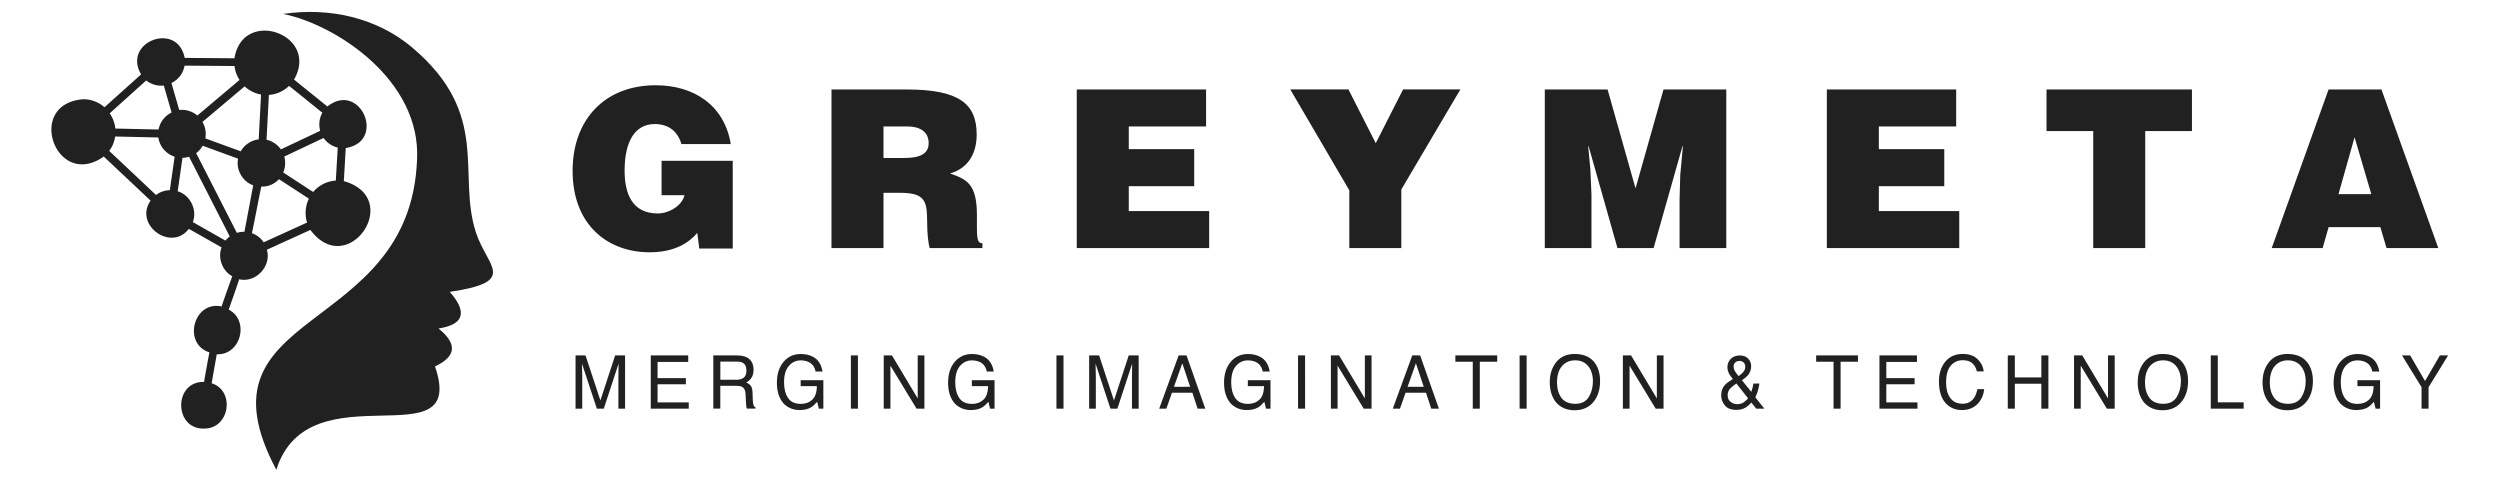
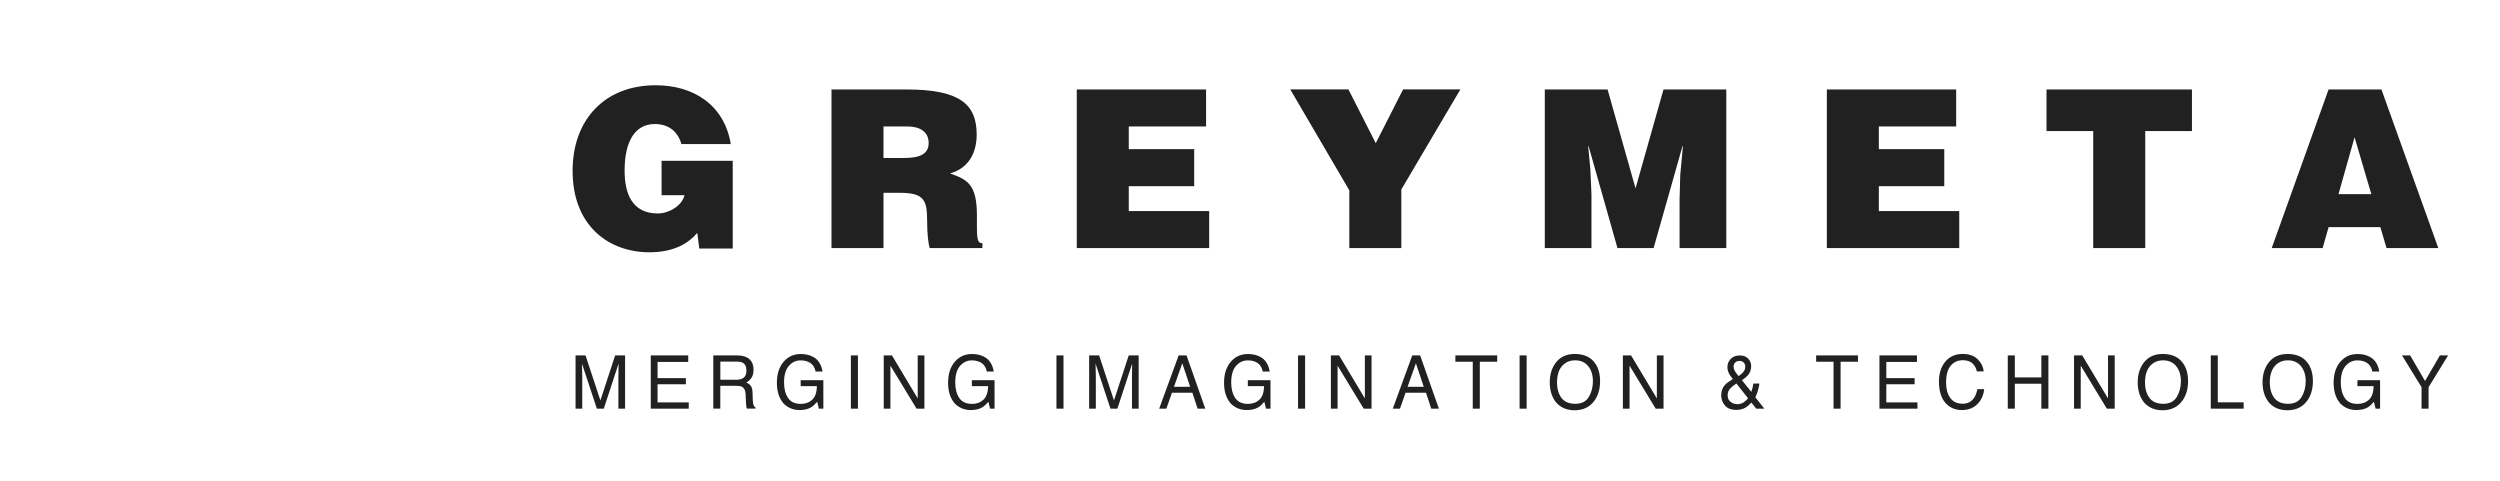
<svg xmlns="http://www.w3.org/2000/svg" xmlns:xlink="http://www.w3.org/1999/xlink" xml:space="preserve" style="enable-background:new 0 0 624 120" viewBox="0 0 624 120">
  <switch>
    <g>
      <path d="M182.9 62.03h-8.36l-.5-3.9c-2.14 2.53-5.72 4.84-11.93 4.84-10.12 0-19.19-6.54-19.19-20.35 0-12.65 7.92-21.34 20.73-21.34 9.51 0 17.16 4.95 18.75 14.68h-12.32c-.93-3.25-3.3-5-6.65-5-5.11 0-7.53 4.62-7.53 11.6 0 5.61 1.76 10.72 8.3 10.72 2.64 0 5.99-1.81 6.65-4.56h-5.72v-8.58h17.76v21.89zM220.52 48.12v13.8h-12.98V22.33h18.7c13.2 0 17.54 3.58 17.54 11.27 0 4.56-2.03 8.41-6.65 9.68 4.18 1.54 6.71 2.53 6.71 10.5 0 5.17-.17 6.93 1.37 6.93v1.21h-13.14c-.33-.88-.66-3.41-.66-6.93 0-5.17-.88-6.87-6.93-6.87h-3.96zm0-8.69h5.11c4.01 0 6.16-.99 6.16-3.74 0-2.8-2.2-4.12-5.22-4.12h-6.05v7.86zM268.76 61.92V22.33h32.28v9.24h-19.3v5.66h16.33v9.24h-16.33v6.21h20.07v9.24h-33.05zM349.77 61.92h-12.98V47.51l-14.74-25.19h14.52l6.82 13.42 6.82-13.42h14.3l-14.74 24.97v14.63zM385.58 61.92V22.33h15.67l6.98 24.69 6.98-24.69h15.67v39.59h-11.66v-12.1l.17-6.16.66-7.15h-.11l-7.2 25.41h-9.02l-7.2-25.41h-.11l.55 5.83.27 6.16v13.42h-11.65zM455.98 61.92V22.33h32.28v9.24h-19.3v5.66h16.33v9.24h-16.33v6.21h20.07v9.24h-33.05zM510.81 22.33h36.3v10.39h-11.66v29.2h-12.98v-29.2h-11.66V22.33zM567.02 61.92l14.19-39.59h13.2l14.19 39.59h-12.92l-1.54-5.22h-12.92l-1.49 5.22h-12.71zm20.68-27.66-4.01 14.19h8.19l-4.18-14.19zM143.65 88.71h2.5l3.71 11.24 3.68-11.24h2.48V102h-1.67v-7.85c0-.27.01-.72.02-1.35.01-.63.02-1.3.02-2.02L150.71 102h-1.73l-3.71-11.21v.41c0 .33.01.82.03 1.49s.03 1.16.03 1.47V102h-1.67V88.71zM162.43 88.71h9.35v1.63h-7.65v4.04h7.07v1.54h-7.07v4.51h7.78V102h-9.48V88.71zM178.05 88.71h5.86c.96 0 1.76.15 2.39.44 1.19.57 1.78 1.61 1.78 3.14 0 .8-.16 1.45-.48 1.96s-.76.91-1.34 1.22c.5.21.88.49 1.14.83s.4.9.43 1.67l.06 1.78c.02.51.06.88.12 1.13.1.42.29.69.56.81v.3h-2.14c-.06-.11-.11-.26-.14-.44-.04-.18-.06-.53-.09-1.05l-.11-2.22c-.04-.87-.34-1.45-.91-1.75-.32-.16-.83-.24-1.53-.24h-3.86v5.7h-1.75V88.71zm5.67 6.09c.8 0 1.43-.17 1.89-.51.46-.34.7-.95.7-1.83 0-.95-.32-1.59-.97-1.94-.35-.18-.81-.27-1.39-.27h-4.15v4.54h3.92zM202.99 89.09c1.26.69 2.03 1.91 2.32 3.65h-1.73c-.21-.97-.63-1.68-1.28-2.12-.65-.44-1.46-.67-2.45-.67-1.17 0-2.15.46-2.95 1.38-.8.92-1.2 2.3-1.2 4.13 0 1.58.33 2.87.99 3.86s1.73 1.49 3.22 1.49c1.14 0 2.08-.35 2.83-1.05s1.13-1.82 1.15-3.38h-4.04v-1.49h5.66V102h-1.12l-.42-1.71c-.58.67-1.1 1.13-1.54 1.39-.75.45-1.71.67-2.87.67-1.5 0-2.79-.51-3.88-1.53-1.18-1.28-1.77-3.04-1.77-5.27 0-2.23.58-4 1.73-5.31 1.1-1.25 2.51-1.88 4.25-1.88 1.2 0 2.23.25 3.1.73zM212.38 88.71h1.76V102h-1.76V88.71zM220.57 88.71h2.06l6.43 10.74V88.71h1.67V102h-1.96l-6.52-10.73V102h-1.67V88.71zM245.72 89.09c1.26.69 2.03 1.91 2.32 3.65h-1.73c-.21-.97-.63-1.68-1.28-2.12-.65-.44-1.46-.67-2.45-.67-1.17 0-2.15.46-2.95 1.38-.8.92-1.2 2.3-1.2 4.13 0 1.58.33 2.87.99 3.86s1.73 1.49 3.22 1.49c1.14 0 2.08-.35 2.83-1.05s1.13-1.82 1.15-3.38h-4.04v-1.49h5.66V102h-1.12l-.42-1.71c-.58.67-1.1 1.13-1.54 1.39-.75.45-1.71.67-2.87.67-1.5 0-2.79-.51-3.88-1.53-1.18-1.28-1.77-3.04-1.77-5.27 0-2.23.58-4 1.73-5.31 1.1-1.25 2.51-1.88 4.25-1.88 1.19 0 2.23.25 3.1.73zM263.69 88.71h1.76V102h-1.76V88.71zM271.84 88.71h2.5l3.71 11.24 3.68-11.24h2.48V102h-1.67v-7.85c0-.27.01-.72.02-1.35.01-.63.02-1.3.02-2.02L278.9 102h-1.73l-3.71-11.21v.41c0 .33.01.82.03 1.49s.03 1.16.03 1.47V102h-1.67V88.71zM294.19 88.71h1.97l4.68 13.3h-1.91l-1.31-3.98h-5.1l-1.4 3.98h-1.79l4.86-13.3zm2.87 7.84-1.96-5.87-2.08 5.87h4.04zM314.6 89.09c1.26.69 2.03 1.91 2.32 3.65h-1.73c-.21-.97-.63-1.68-1.28-2.12-.65-.44-1.46-.67-2.45-.67-1.17 0-2.15.46-2.95 1.38-.8.92-1.2 2.3-1.2 4.13 0 1.58.33 2.87.99 3.86s1.73 1.49 3.22 1.49c1.14 0 2.08-.35 2.83-1.05s1.13-1.82 1.15-3.38h-4.04v-1.49h5.66V102H316l-.42-1.71c-.58.67-1.1 1.13-1.54 1.39-.75.45-1.71.67-2.87.67-1.5 0-2.79-.51-3.88-1.53-1.18-1.28-1.77-3.04-1.77-5.27 0-2.23.58-4 1.73-5.31 1.1-1.25 2.51-1.88 4.25-1.88 1.2 0 2.23.25 3.1.73zM323.99 88.71h1.76V102h-1.76V88.71zM332.18 88.71h2.06l6.43 10.74V88.71h1.67V102h-1.96l-6.52-10.73V102h-1.67V88.71zM352.5 88.71h1.97l4.68 13.3h-1.91l-1.31-3.98h-5.1l-1.4 3.98h-1.79l4.86-13.3zm2.87 7.84-1.96-5.87-2.08 5.87h4.04zM373.7 88.71v1.58h-4.34V102h-1.76V90.29h-4.34v-1.58h10.44zM379.29 88.71h1.76V102h-1.76V88.71zM398.1 90.61c.85 1.18 1.28 2.68 1.28 4.52 0 1.99-.49 3.64-1.46 4.95-1.15 1.54-2.78 2.32-4.9 2.32-1.98 0-3.54-.68-4.68-2.03-1.01-1.3-1.52-2.95-1.52-4.94 0-1.8.43-3.34 1.3-4.62 1.11-1.64 2.75-2.46 4.93-2.46 2.27 0 3.96.75 5.05 2.26zm-1.54 8.47c.69-1.14 1.03-2.45 1.03-3.93 0-1.56-.4-2.82-1.19-3.78s-1.88-1.43-3.25-1.43c-1.33 0-2.42.47-3.26 1.42s-1.26 2.34-1.26 4.18c0 1.47.36 2.72 1.08 3.73.72 1.01 1.89 1.52 3.51 1.52 1.54 0 2.66-.57 3.34-1.71zM405.06 88.71h2.06l6.43 10.74V88.71h1.67V102h-1.96l-6.52-10.73V102h-1.67V88.71zM431.44 92.98c-.18-.44-.28-.87-.28-1.28 0-.86.28-1.57.84-2.13s1.31-.85 2.25-.85c.89 0 1.59.26 2.09.79s.75 1.15.75 1.88c0 .85-.26 1.6-.78 2.23-.3.37-.81.81-1.52 1.29l2.34 2.9c.16-.48.26-.84.32-1.08.06-.24.12-.57.19-1h1.5c-.1.85-.3 1.67-.59 2.45-.3.78-.45 1.1-.45.95l2.28 2.87h-2.03l-1.21-1.52c-.48.54-.92.93-1.31 1.18-.69.43-1.49.65-2.4.65-1.33 0-2.31-.37-2.91-1.12-.61-.75-.91-1.58-.91-2.52 0-1.01.29-1.85.88-2.53.36-.41 1.04-.92 2.02-1.54-.52-.64-.89-1.18-1.07-1.62zm3.79 7.44c.47-.31.82-.65 1.07-1.03l-2.9-3.67c-.82.57-1.35 1-1.6 1.3-.38.45-.58 1-.58 1.66 0 .71.25 1.25.75 1.63.5.38 1.03.57 1.59.57.65 0 1.21-.15 1.67-.46zm-.12-7.54c.34-.41.51-.86.51-1.36 0-.39-.12-.73-.38-1.01s-.59-.42-1.01-.42c-.65 0-1.09.22-1.34.67-.13.23-.19.48-.19.75 0 .37.1.72.29 1.06s.52.77.98 1.31c.55-.42.93-.74 1.14-1zM463.75 88.71v1.58h-4.34V102h-1.76V90.29h-4.34v-1.58h10.44zM469.12 88.71h9.35v1.63h-7.65v4.04h7.07v1.54h-7.07v4.51h7.78V102h-9.49V88.71zM493.64 89.68c.89.89 1.38 1.9 1.48 3.02h-1.7c-.19-.86-.57-1.54-1.13-2.04-.57-.5-1.36-.75-2.38-.75-1.25 0-2.25.46-3.02 1.38-.77.92-1.15 2.33-1.15 4.24 0 1.56.35 2.82 1.04 3.79.69.97 1.73 1.45 3.1 1.45 1.26 0 2.23-.51 2.89-1.53.35-.54.61-1.24.79-2.12h1.7c-.15 1.4-.65 2.57-1.49 3.52-1.01 1.14-2.38 1.71-4.09 1.71-1.48 0-2.72-.47-3.73-1.4-1.32-1.24-1.99-3.15-1.99-5.73 0-1.96.5-3.57 1.49-4.83 1.07-1.36 2.56-2.05 4.45-2.05 1.6.01 2.85.45 3.74 1.34zM501.14 88.71h1.76v5.49h6.62v-5.49h1.76V102h-1.76v-6.22h-6.62V102h-1.76V88.71zM517.67 88.71h2.06l6.43 10.74V88.71h1.67V102h-1.96l-6.52-10.73V102h-1.67V88.71zM544.86 90.61c.85 1.18 1.28 2.68 1.28 4.52 0 1.99-.49 3.64-1.47 4.95-1.15 1.54-2.78 2.32-4.9 2.32-1.98 0-3.54-.68-4.68-2.03-1.01-1.3-1.52-2.95-1.52-4.94 0-1.8.43-3.34 1.3-4.62 1.11-1.64 2.76-2.46 4.93-2.46 2.28 0 3.96.75 5.06 2.26zm-1.54 8.47c.69-1.14 1.03-2.45 1.03-3.93 0-1.56-.4-2.82-1.19-3.78-.79-.95-1.88-1.43-3.25-1.43-1.33 0-2.42.47-3.26 1.42s-1.26 2.34-1.26 4.18c0 1.47.36 2.72 1.08 3.73.72 1.01 1.89 1.52 3.51 1.52 1.54 0 2.65-.57 3.34-1.71zM551.81 88.71h1.75v11.71h6.46V102h-8.21V88.71zM576.02 90.61c.85 1.18 1.28 2.68 1.28 4.52 0 1.99-.49 3.64-1.47 4.95-1.15 1.54-2.78 2.32-4.9 2.32-1.98 0-3.54-.68-4.68-2.03-1.01-1.3-1.52-2.95-1.52-4.94 0-1.8.43-3.34 1.3-4.62 1.11-1.64 2.76-2.46 4.93-2.46 2.28 0 3.96.75 5.06 2.26zm-1.55 8.47c.69-1.14 1.03-2.45 1.03-3.93 0-1.56-.4-2.82-1.19-3.78-.79-.95-1.88-1.43-3.25-1.43-1.33 0-2.42.47-3.26 1.42s-1.26 2.34-1.26 4.18c0 1.47.36 2.72 1.08 3.73.72 1.01 1.89 1.52 3.51 1.52 1.55 0 2.66-.57 3.34-1.71zM591.55 89.09c1.26.69 2.04 1.91 2.32 3.65h-1.73c-.21-.97-.63-1.68-1.28-2.12-.65-.44-1.46-.67-2.45-.67-1.17 0-2.15.46-2.95 1.38-.8.92-1.2 2.3-1.2 4.13 0 1.58.33 2.87.99 3.86.66.99 1.73 1.49 3.22 1.49 1.14 0 2.09-.35 2.83-1.05s1.13-1.82 1.15-3.38h-4.04v-1.49h5.66V102h-1.12l-.42-1.71c-.58.67-1.1 1.13-1.54 1.39-.75.45-1.71.67-2.87.67-1.5 0-2.79-.51-3.88-1.53-1.18-1.28-1.77-3.04-1.77-5.27 0-2.23.58-4 1.73-5.31 1.1-1.25 2.51-1.88 4.25-1.88 1.2 0 2.23.25 3.1.73zM599.54 88.71h2.04l3.71 6.39 3.71-6.39h2.05l-4.88 7.94V102h-1.75v-5.36l-4.88-7.93z" style="fill:#212121" />
      <g transform="matrix(1.333 0 0 -1.333 0 1122.667)">
        <defs>
-           <rect id="a" width="110" height="114.62" x="-4" y="739.92" />
-         </defs>
+           </defs>
        <clipPath id="b">
          <use xlink:href="#a" style="overflow:visible" />
        </clipPath>
        <g style="clip-path:url(#b)">
          <defs>
-             <rect id="c" width="110.81" height="115.03" x="-4.41" y="739.57" />
-           </defs>
+             </defs>
          <clipPath id="d">
            <use xlink:href="#c" style="overflow:visible" />
          </clipPath>
          <g style="clip-path:url(#d)">
            <defs>
              <rect id="e" width="110" height="114.62" x="-4" y="739.92" />
            </defs>
            <clipPath id="f">
              <use xlink:href="#e" style="overflow:visible" />
            </clipPath>
            <g style="clip-path:url(#f)">
-               <path d="M15.58 823.63c1.52 0 2.92-.56 3.98-1.5l6.86 6.15c-3.57 6.1 6.82 10.01 8.16 3.09l9.32-.07c1.57 9.57 16 4.47 11.16-3.99l6.24-5.04c6.12 4.86 11.13-6.53 3.44-7.78l-.36-6.19c11.31-3.21.77-18.55-6.26-9.14l-8.15-3.71c.92-3.06-2.07-6.26-5.18-5.53-.53-1.61-1.17-3.44-1.97-5.68 3.95-2.03 2.29-8.57-2.23-8.36l-.96-5.43c4.39-1.39 3.41-8.38-1.25-8.48-5.82-.34-5.98 8.84-.18 8.73.4 2.25.72 4.02 1.01 5.54-5.05 1.57-3 9.72 2.28 8.59.52 1.54 1.16 3.34 2 5.66-1.82.96-2.77 3.41-2 5.4l-6.13 3.47c-3.34-4.36-10.33.77-7.16 5.28l-8.77 8.26c-8.93-6.33-14.81 9.88-3.85 10.73zm4.96-2.64c.57-.82.95-1.8 1.05-2.85l8.1-.18a4.453 4.453 0 0 0 2.44 3.18l-1.46 5.06c-1.18-.15-2.41.23-3.29.95l-6.84-6.16zm1.02-4.34c-.14-1-.53-1.92-1.11-2.7l8.77-8.25c.72.55 1.61.88 2.58.9l.9 6.27c-1.6.51-2.8 1.9-3.05 3.6l-8.09.18zm10.54 10.02 1.46-5.06c1.23.15 2.5-.26 3.39-1.03l7.9 6.66c-.5.77-.83 1.65-.94 2.61l-9.35.07a4.436 4.436 0 0 0-2.46-3.25zm16.76-19.68c-.7-3.49-1.2-6.15-1.69-8.44.9-.32 1.67-.92 2.2-1.71l8.13 3.7c-.46 1.42-.33 3.15.34 4.47l-5.61 3.65c-.81-.88-1.98-1.44-3.28-1.38l-.09-.29zm-3.09-8.18 1.64 8.7c-1.96.69-3.25 2.86-2.83 4.99l-6.63 2.42c-.31-.54-.72-1.01-1.22-1.38l7.62-14.93c.44.13.92.21 1.42.2zm17.11 9.59.36 6.18c-1.09.25-2.03.9-2.65 1.8l-7.36-3.48c.28-.96.2-2.09-.2-2.98l5.61-3.66a6.057 6.057 0 0 0 4.24 2.14zm-26.78-7.77 6.12-3.47c.23.29.5.55.8.77l-7.62 14.93c-.39-.12-.8-.19-1.23-.2l-.9-6.27c2.32-.67 3.72-3.45 2.83-5.76zm2.35 15.67 6.63-2.42a4.47 4.47 0 0 0 3.36 2.23l.44 8.4c-1.17.2-2.23.75-3.07 1.53l-7.9-6.66c.52-.87.74-2.03.54-3.08zm21.91 4.8-6.23 5.03a6.032 6.032 0 0 0-3.78-1.69l-.44-8.4c1.11-.25 2.06-.9 2.69-1.8l7.36 3.48c-.33 1.1-.16 2.41.4 3.38" style="fill-rule:evenodd;clip-rule:evenodd;fill:#212121" />
-               <path d="M51.74 754.25c6.1 19.3 35.93 1.27 29.71 19.35 4 1.87 4.22 4.24.66 7.1 4.75.74 5.46 3.02 2.12 6.86 12.89 1.92 7.01 4.65 4.9 11.08-3.61 10.98 2.93 22.16-12 34.72-6.65 5.59-15.57 7.52-24.13 6.24 9.67-1.91 25.9-12.27 25.09-27.34-1.34-33.4-42.63-27.42-26.35-58.01" style="fill-rule:evenodd;clip-rule:evenodd;fill:#212121" />
-             </g>
+               </g>
          </g>
        </g>
      </g>
    </g>
  </switch>
</svg>